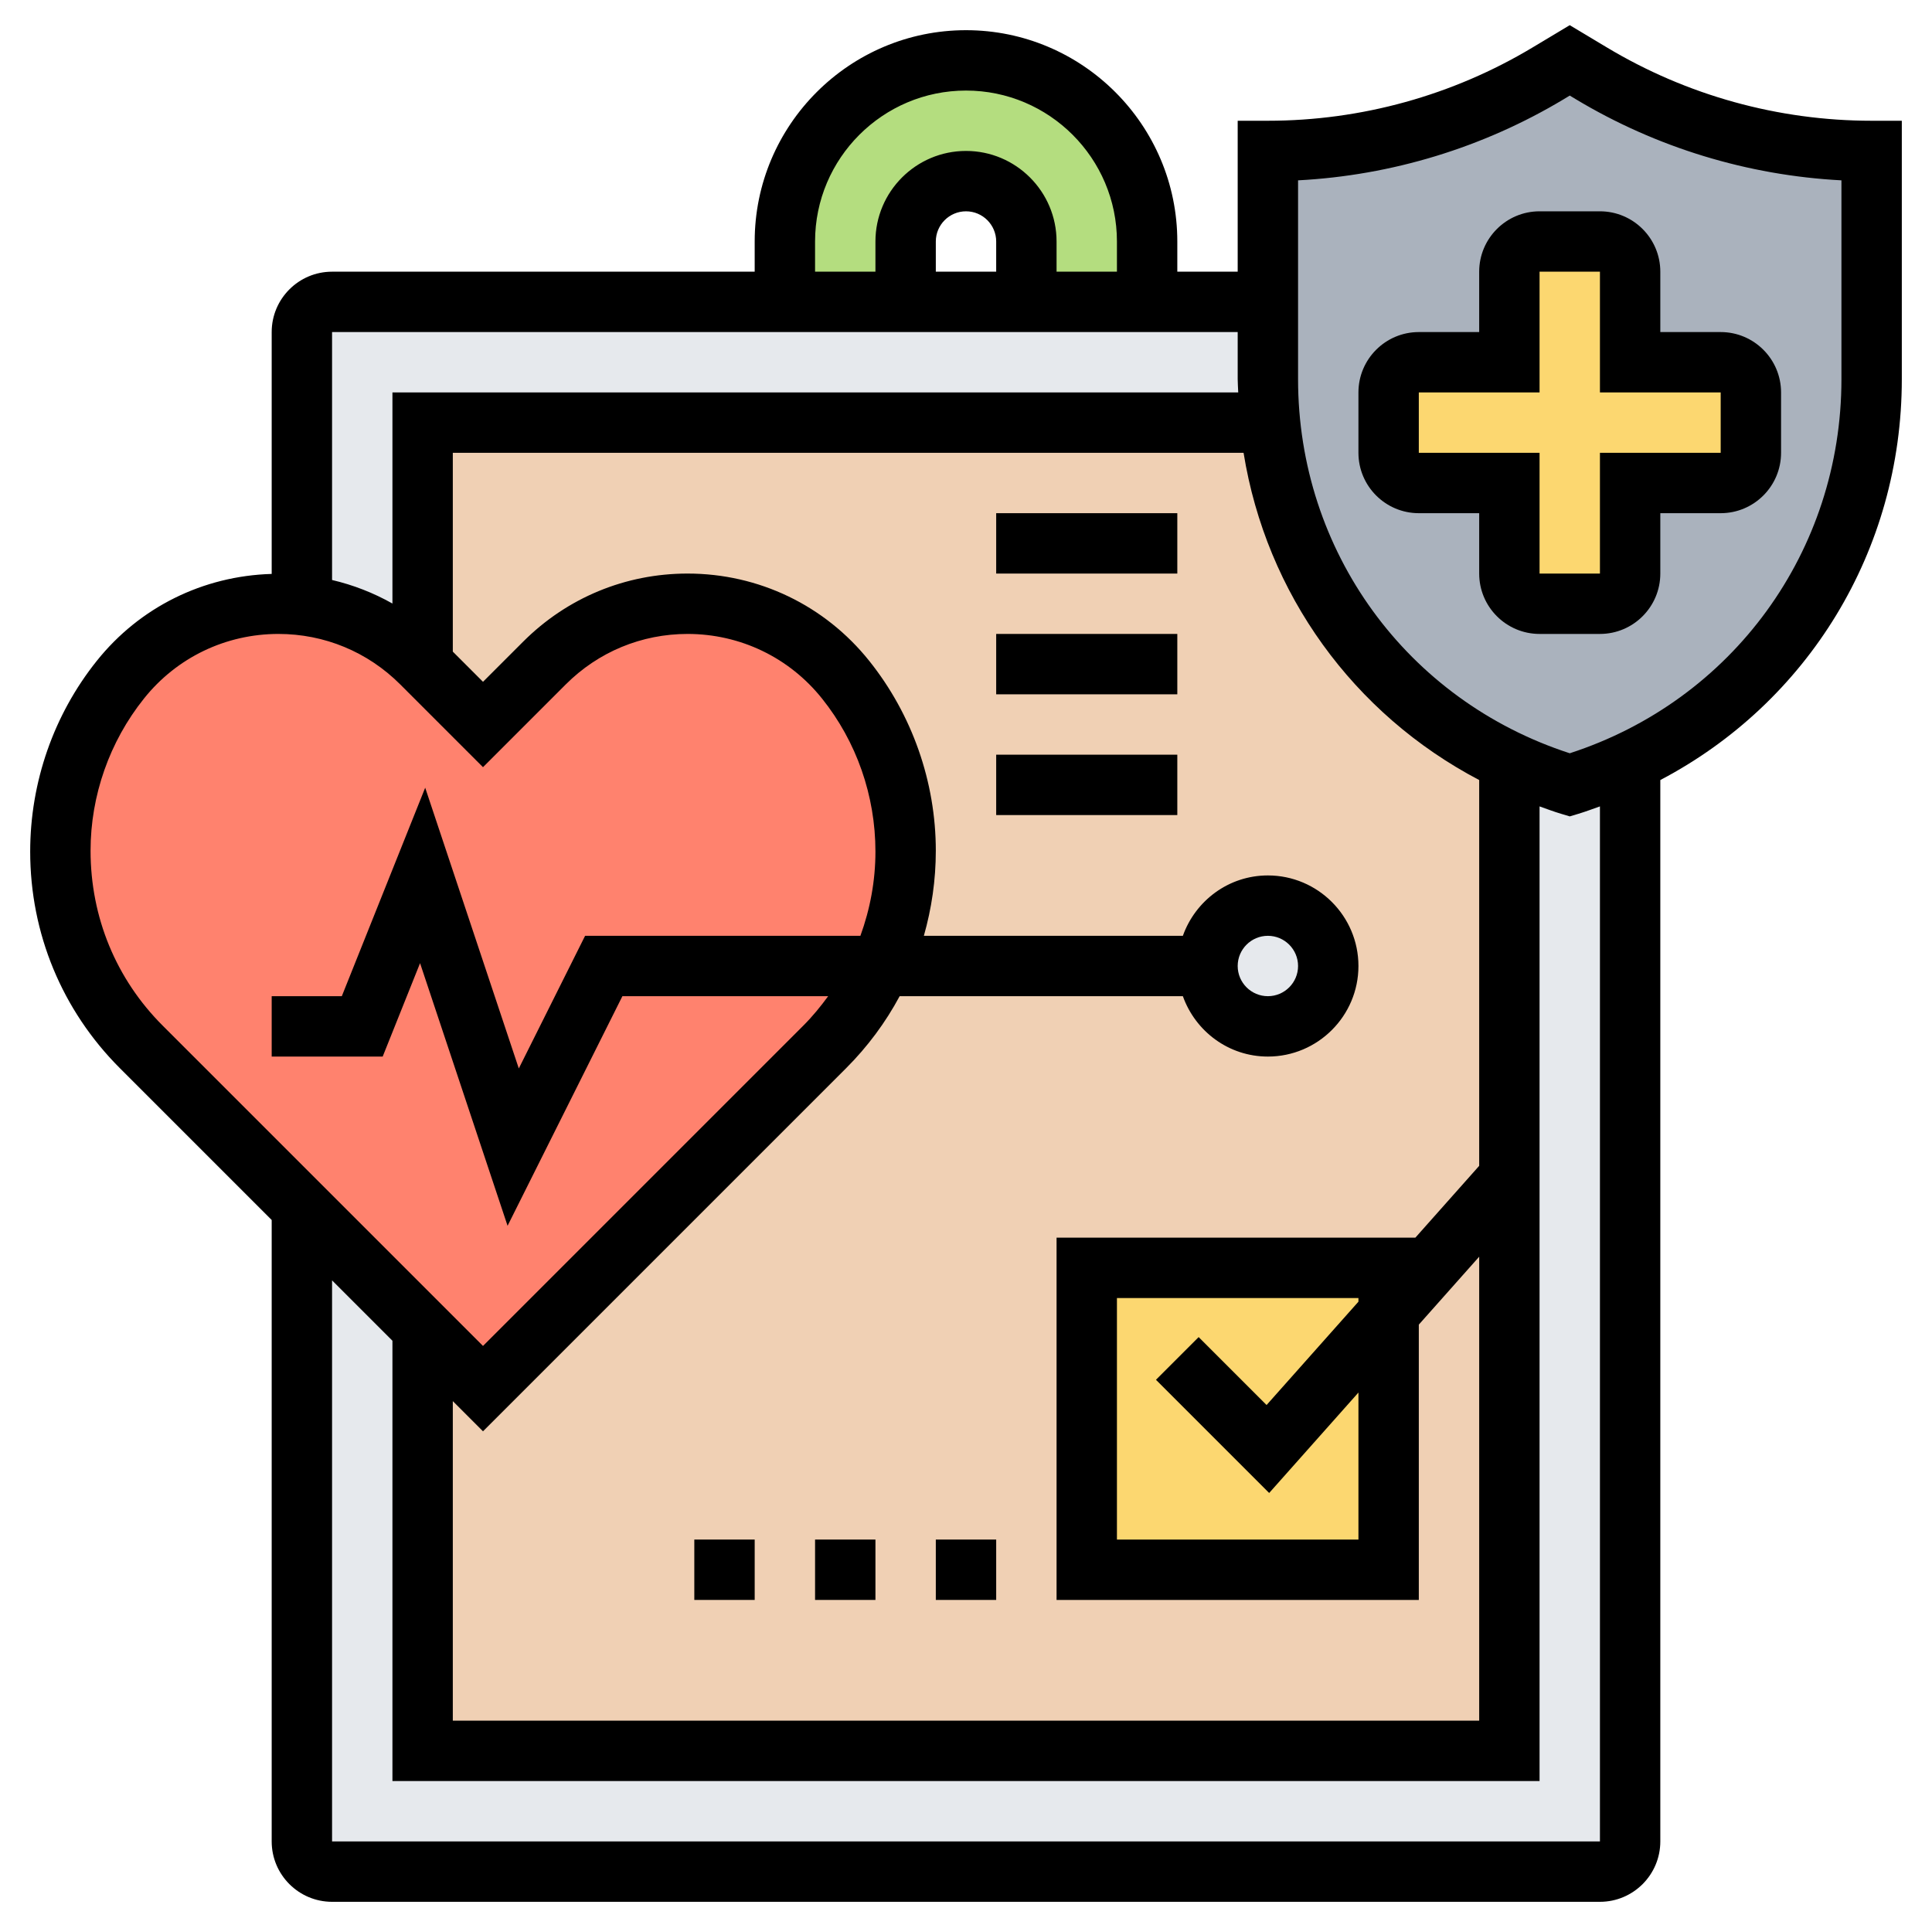
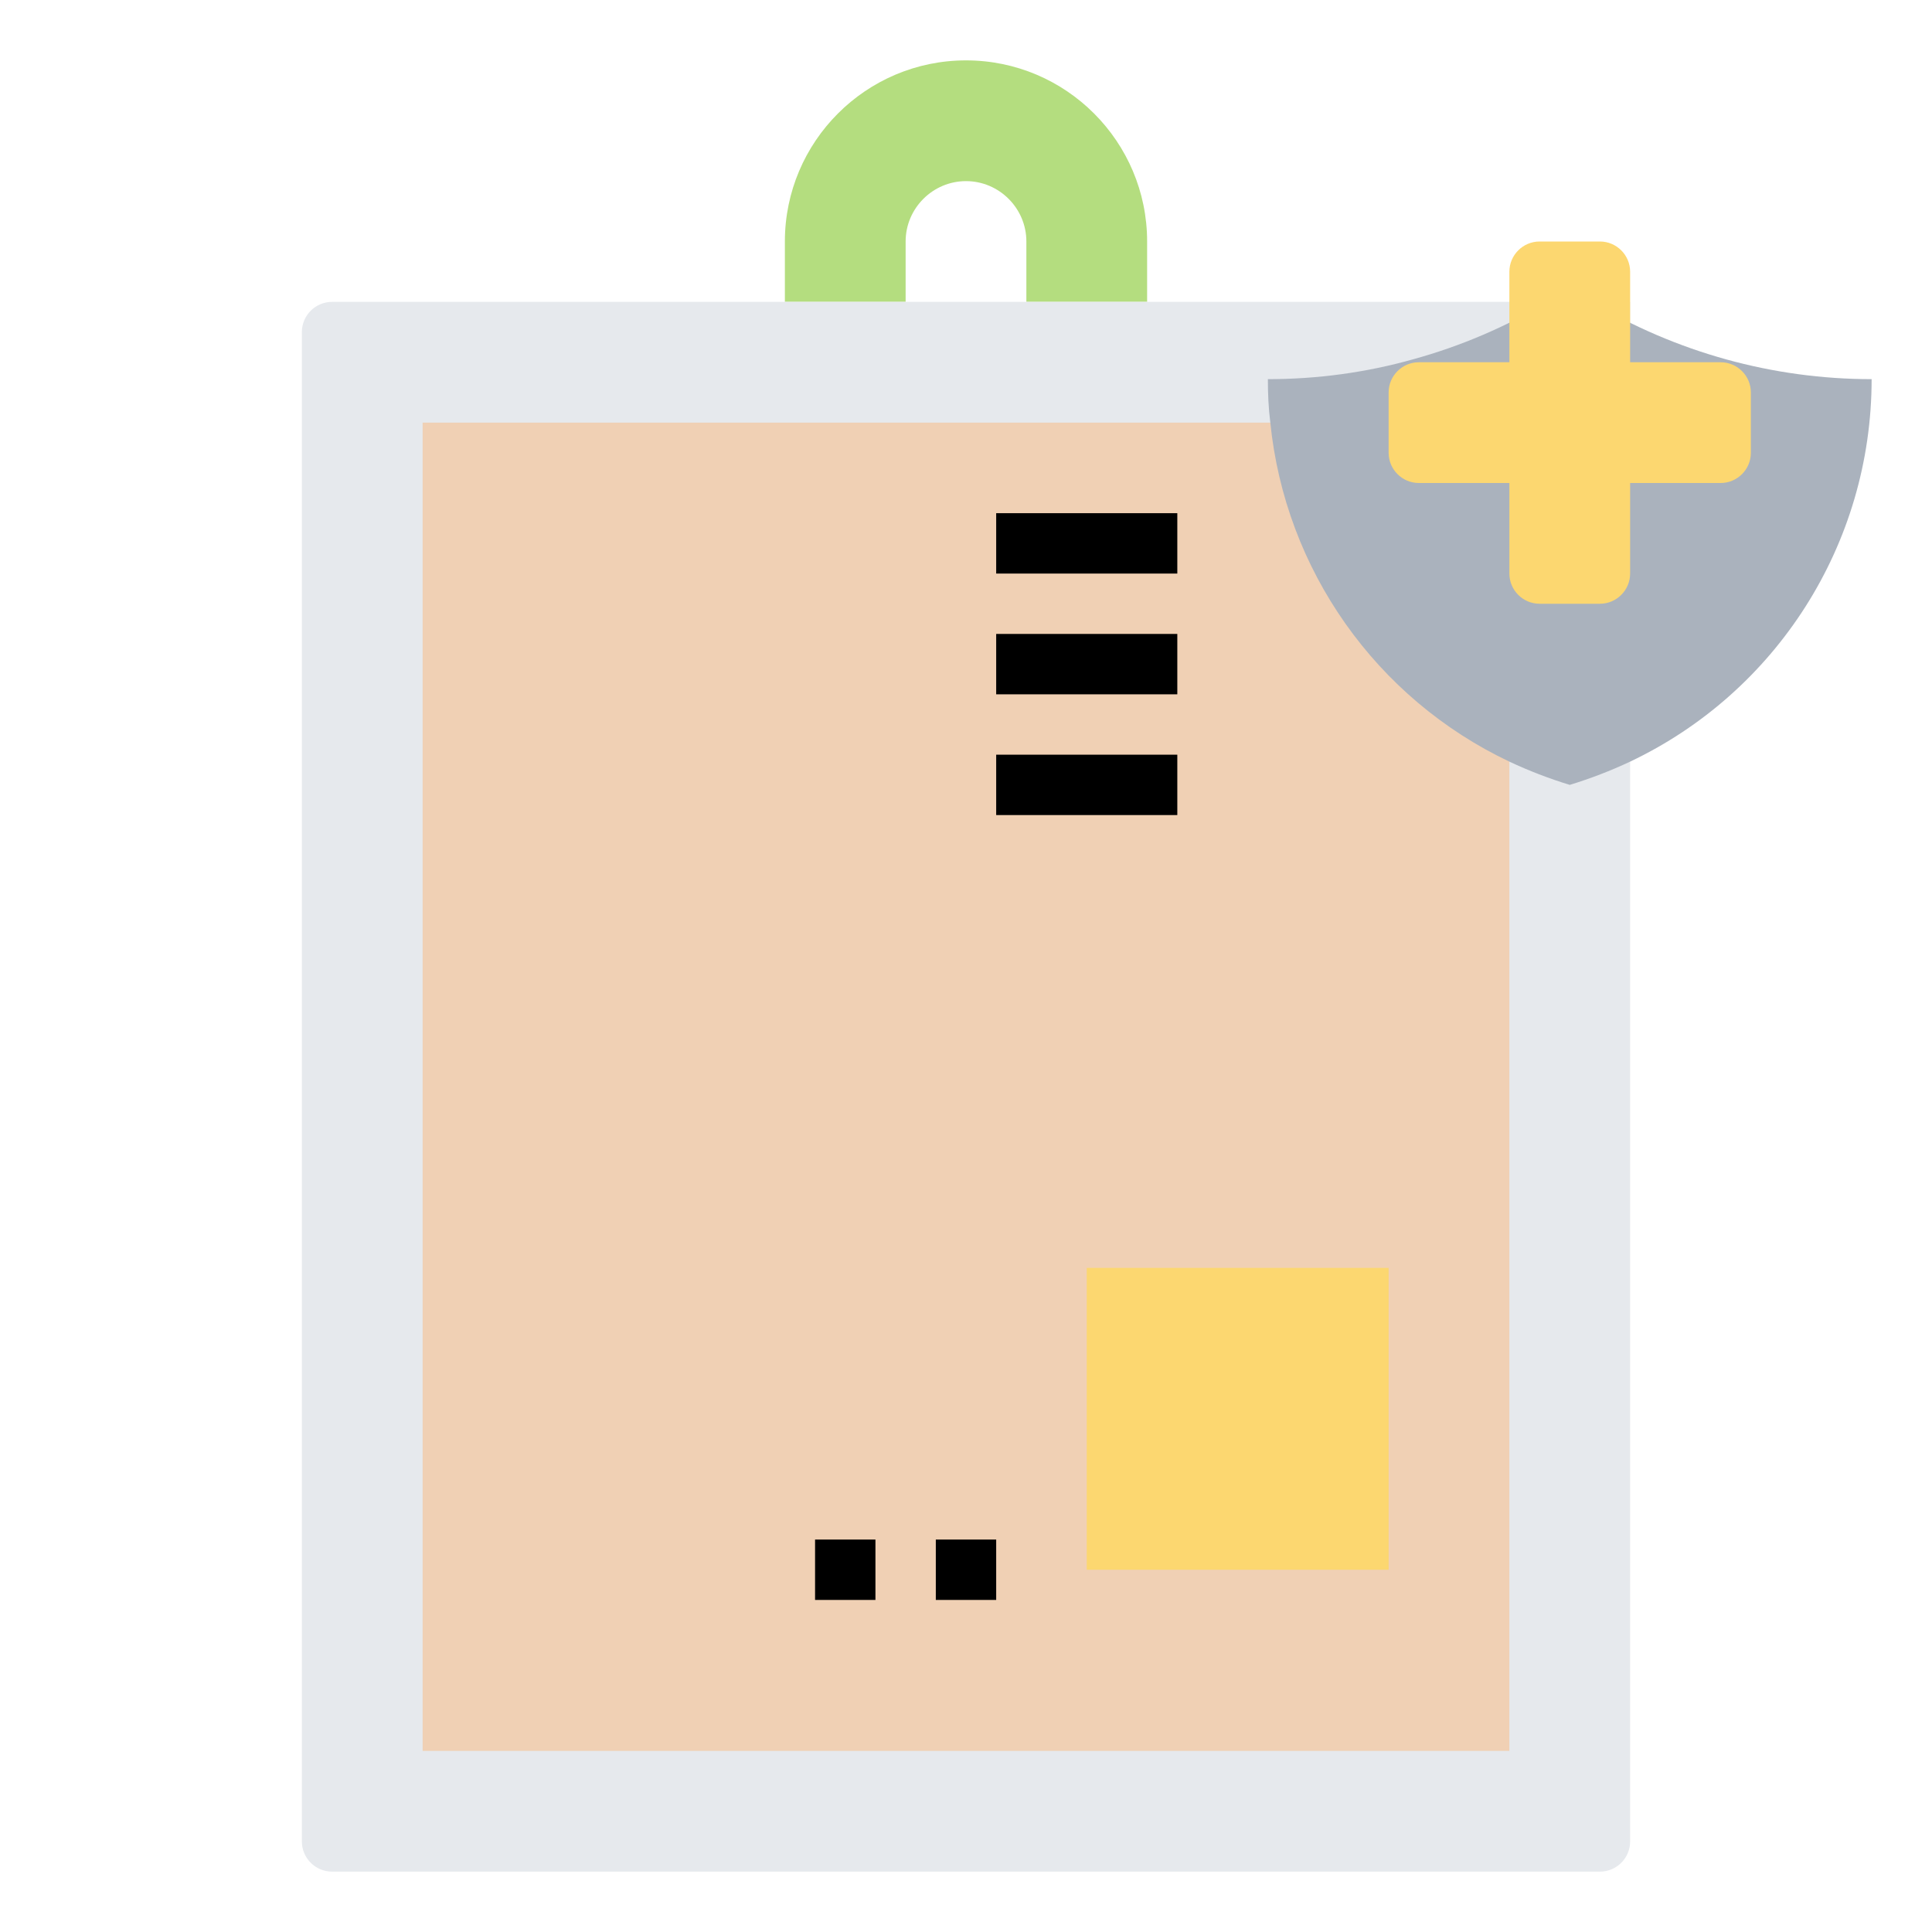
<svg xmlns="http://www.w3.org/2000/svg" id="_x33_0" enable-background="new 0 0 64 64" height="512" viewBox="0 0 64 64" width="512">
  <g>
    <g>
      <g>
        <path d="m38 8v2h-4v-2c0-1.1-.9-2-2-2s-2 .9-2 2v2h-4v-2c0-3.31 2.69-6 6-6s6 2.69 6 6z" fill="#b4dd7f" />
      </g>
      <g>
        <path d="m53 62h-42c-.552 0-1-.448-1-1v-50c0-.552.448-1 1-1h43v51c0 .552-.448 1-1 1z" fill="#e6e9ed" />
      </g>
      <g>
        <path d="m14 14h36v44h-36z" fill="#f0d0b4" />
      </g>
      <g>
        <path d="m46 43.5v8.5h-10v-10h10z" fill="#fcd770" />
      </g>
      <g>
-         <circle cx="42" cy="32" fill="#e6e9ed" r="2" />
-       </g>
+         </g>
      <g>
-         <path d="m29.17 32c-.44.99-1.07 1.9-1.85 2.68l-11.32 11.32-2-2-4-4-5.32-5.32c-1.72-1.72-2.68-4.04-2.68-6.47v-.03c0-2.06.7-4.06 1.99-5.66.63-.8 1.43-1.42 2.33-1.86.9-.43 1.88-.66 2.9-.66.26 0 .52.02.78.05 1.5.17 2.89.84 3.96 1.91l.04.04 2 2 2.04-2.04c1.25-1.25 2.96-1.96 4.74-1.96 1.02 0 2 .23 2.9.66.9.44 1.7 1.06 2.33 1.86 1.29 1.6 1.99 3.6 1.99 5.66v.03c0 1.32-.28 2.61-.83 3.79z" fill="#ff826e" />
-       </g>
+         </g>
      <g>
-         <path d="m62 5v7.56c0 5.48-3.17 10.38-8 12.67-.64.3-1.31.56-2 .77-.69-.21-1.36-.47-2-.77-4.41-2.09-7.43-6.35-7.92-11.24-.06-.47-.08-.95-.08-1.43v-2.56-5c1.64 0 3.26-.22 4.82-.66 1.56-.43 3.06-1.07 4.47-1.91l.71-.43.71.43c2.81 1.68 6.02 2.57 9.29 2.57z" fill="#aab2bd" />
+         <path d="m62 5v7.56c0 5.48-3.17 10.38-8 12.67-.64.3-1.31.56-2 .77-.69-.21-1.36-.47-2-.77-4.41-2.09-7.43-6.35-7.92-11.24-.06-.47-.08-.95-.08-1.43c1.64 0 3.26-.22 4.82-.66 1.56-.43 3.06-1.07 4.47-1.91l.71-.43.71.43c2.81 1.68 6.02 2.57 9.29 2.57z" fill="#aab2bd" />
      </g>
      <g>
        <path d="m58 13v2c0 .55-.45 1-1 1h-3v3c0 .55-.45 1-1 1h-2c-.55 0-1-.45-1-1v-3h-3c-.55 0-1-.45-1-1v-2c0-.55.45-1 1-1h3v-3c0-.55.45-1 1-1h2c.55 0 1 .45 1 1v3h3c.55 0 1 .45 1 1z" fill="#fcd770" />
      </g>
    </g>
    <g>
-       <path d="m49 9v2h-2c-1.103 0-2 .897-2 2v2c0 1.103.897 2 2 2h2v2c0 1.103.897 2 2 2h2c1.103 0 2-.897 2-2v-2h2c1.103 0 2-.897 2-2v-2c0-1.103-.897-2-2-2h-2v-2c0-1.103-.897-2-2-2h-2c-1.103 0-2 .897-2 2zm8 3.999v2.001h-4v4h-2v-4h-4v-2h4v-4h2v4z" />
-       <path d="m62 4c-3.09 0-6.124-.84-8.772-2.43l-1.228-.736-1.228.736c-2.648 1.59-5.682 2.43-8.772 2.43h-1v5h-2v-1c0-3.86-3.141-7-7-7s-7 3.14-7 7v1h-14c-1.103 0-2 .897-2 2v8.012c-2.269.065-4.372 1.1-5.794 2.88-1.423 1.778-2.206 4.012-2.206 6.318 0 2.711 1.056 5.26 2.973 7.177l5.027 5.027v20.586c0 1.103.897 2 2 2h42c1.103 0 2-.897 2-2v-35.16c4.877-2.56 8-7.589 8-13.281v-8.559zm-13 34.62-2.115 2.38h-11.885v12h12v-9.12l2-2.25v15.37h-34v-10.586l1 1 12.027-12.027c.715-.715 1.31-1.519 1.775-2.387h9.382c.414 1.161 1.514 2 2.816 2 1.654 0 3-1.346 3-3s-1.346-3-3-3c-1.302 0-2.402.839-2.816 2h-8.58c.257-.903.396-1.848.396-2.819 0-2.277-.783-4.51-2.206-6.289-1.469-1.838-3.662-2.892-6.017-2.892-2.058 0-3.992.801-5.448 2.257l-1.329 1.329-1-1v-6.586h26.195c.751 4.667 3.639 8.653 7.805 10.84zm-6.957 10.837 2.957-3.327v4.87h-8v-8h8v.12l-3.043 3.423-2.25-2.25-1.414 1.414zm-1.043-17.457c0-.551.448-1 1-1s1 .449 1 1-.448 1-1 1-1-.449-1-1zm-14-24c0-2.757 2.243-5 5-5s5 2.243 5 5v1h-2v-1c0-1.654-1.346-3-3-3s-3 1.346-3 3v1h-2zm6 1h-2v-1c0-.551.448-1 1-1s1 .449 1 1zm8 2v1.56c0 .148.013.293.018.44h-28.018v6.993c-.626-.354-1.298-.615-2-.78v-8.213zm-38 17.181c0-1.825.628-3.614 1.769-5.04 1.086-1.361 2.71-2.141 4.454-2.141 1.523 0 2.956.593 4.034 1.671l2.743 2.743 2.743-2.743c1.078-1.078 2.511-1.671 4.034-1.671 1.743 0 3.367.78 4.454 2.141 1.141 1.425 1.769 3.215 1.769 5.069 0 .968-.177 1.907-.498 2.79h-9.12l-2.196 4.394-3.101-9.3-2.762 6.906h-2.323v2h3.677l1.238-3.094 2.899 8.7 3.804-7.606h6.816c-.249.34-.517.669-.821.973l-10.613 10.613-10.613-10.613c-1.539-1.539-2.387-3.586-2.387-5.792zm50 32.819h-42v-18.586l2 2v14.586h38v-32.287c.237.084.47.173.713.245l.287.086.287-.086c.243-.073.476-.162.713-.245zm8-48.44c0 5.699-3.604 10.642-9 12.393-5.396-1.751-9-6.694-9-12.393v-6.586c3.104-.163 6.128-1.084 8.802-2.688l.198-.12.198.119c2.673 1.605 5.698 2.526 8.802 2.689z" />
      <path d="m31 51h2v2h-2z" />
      <path d="m27 51h2v2h-2z" />
-       <path d="m23 51h2v2h-2z" />
      <path d="m33 25h6v2h-6z" />
      <path d="m33 21h6v2h-6z" />
      <path d="m33 17h6v2h-6z" />
    </g>
  </g>
</svg>